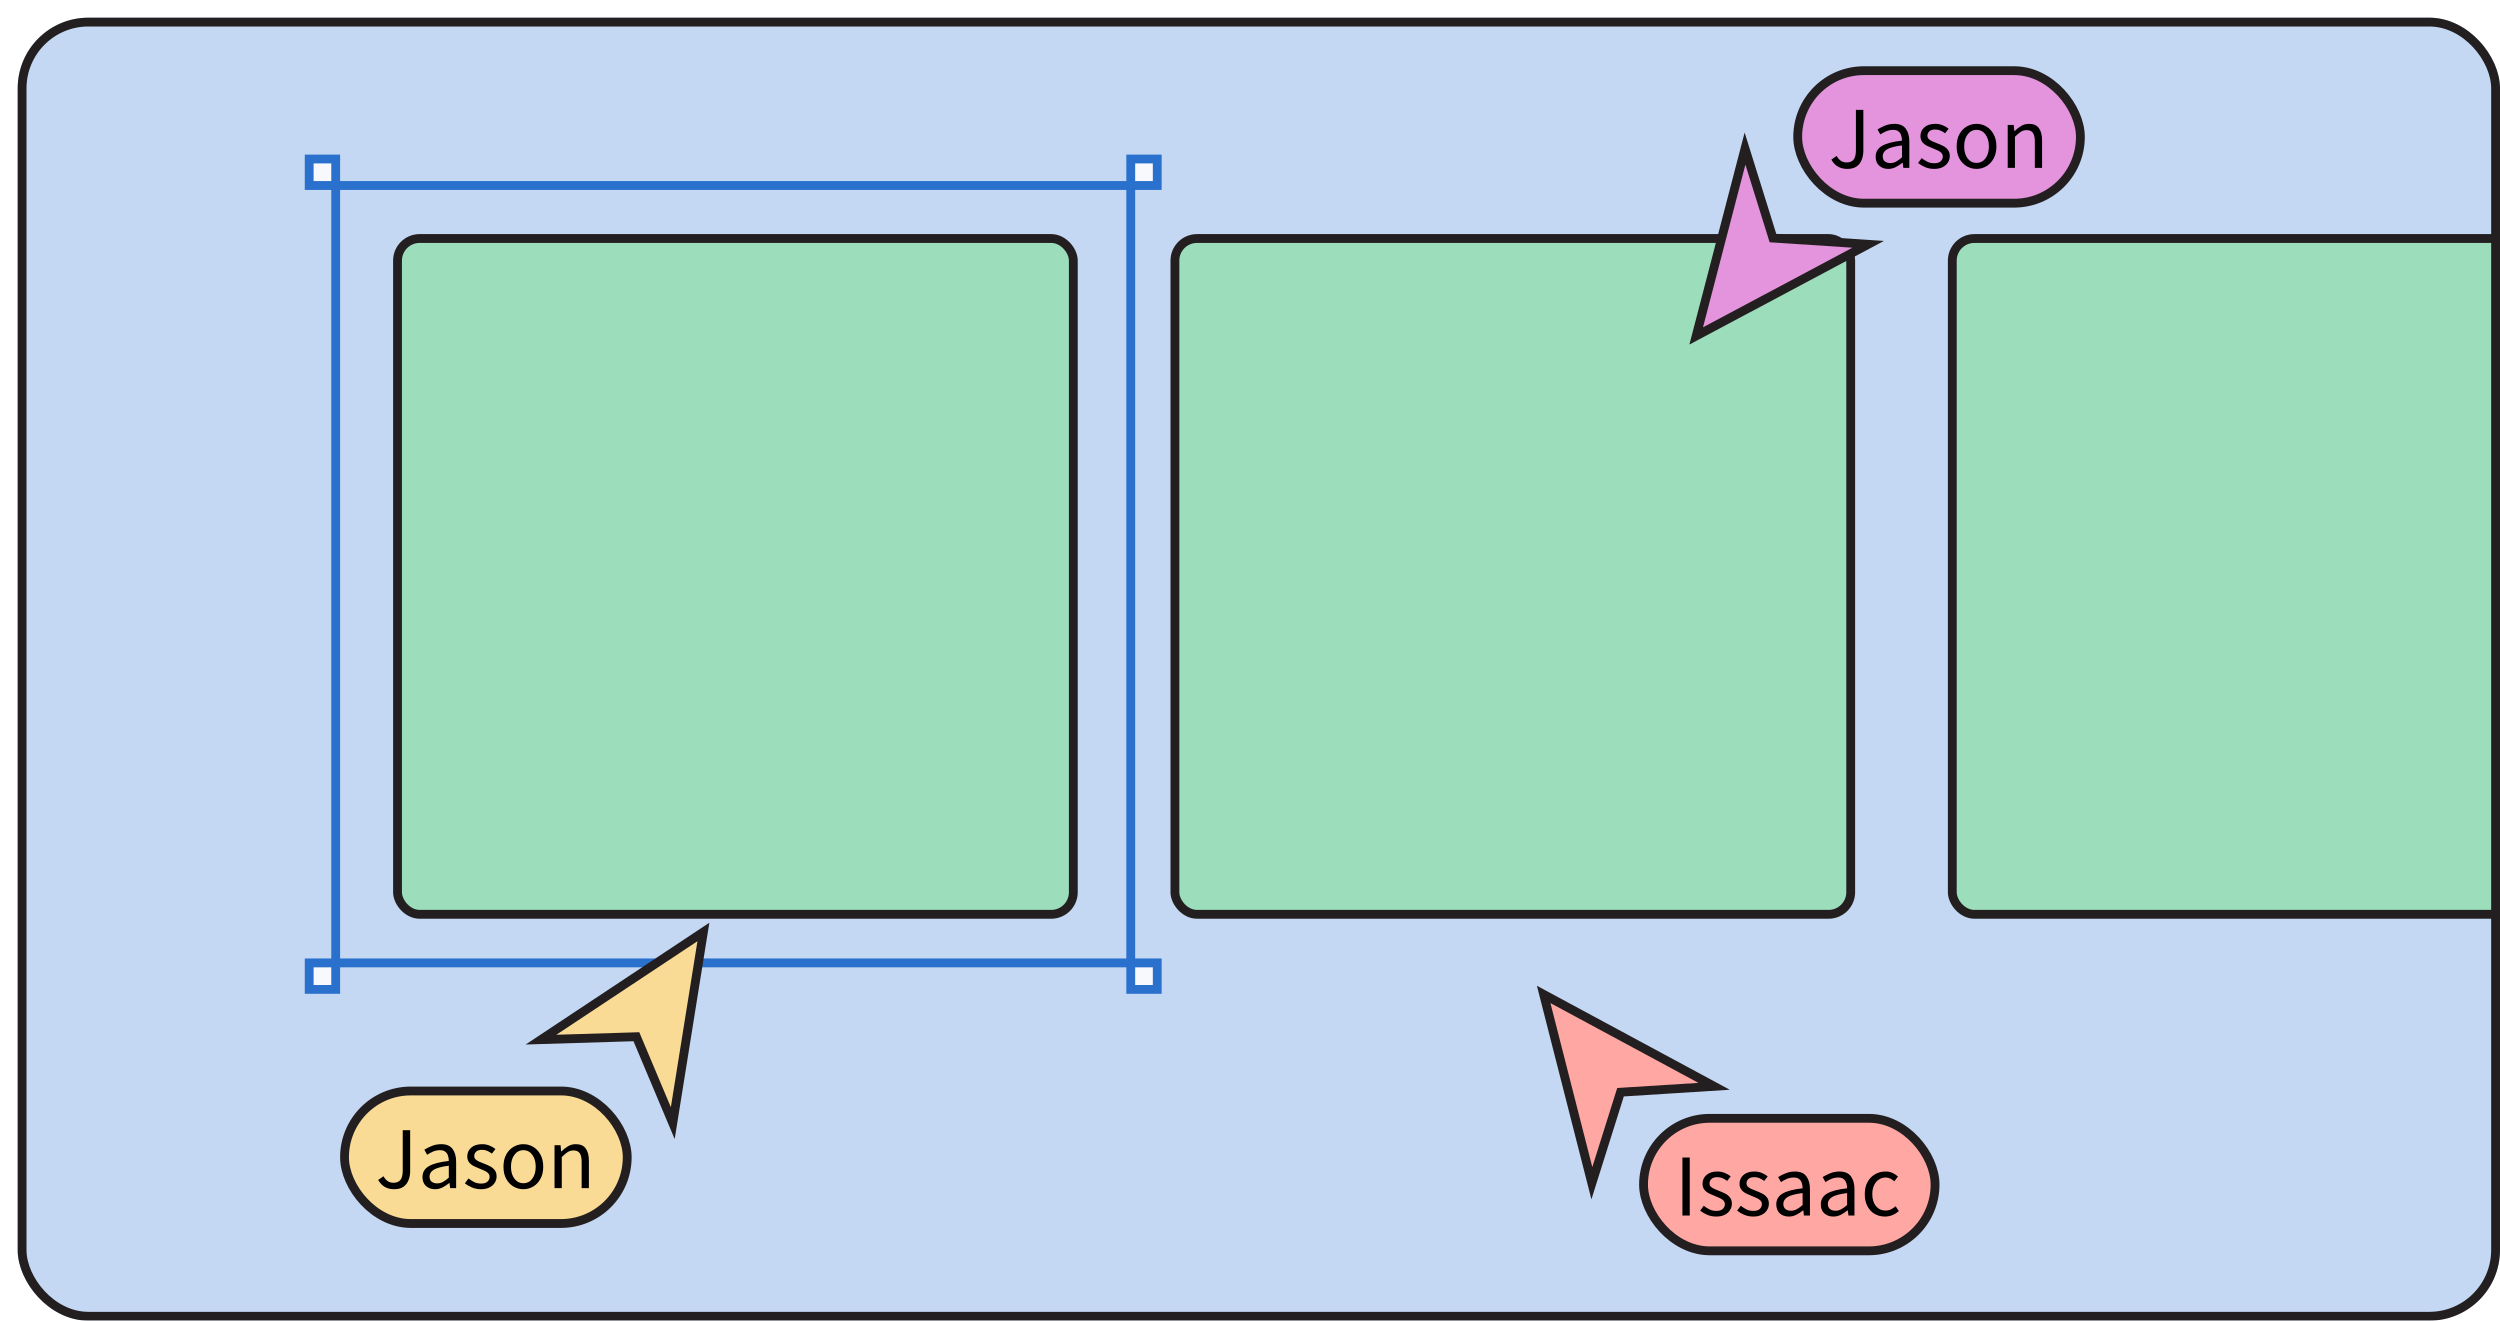
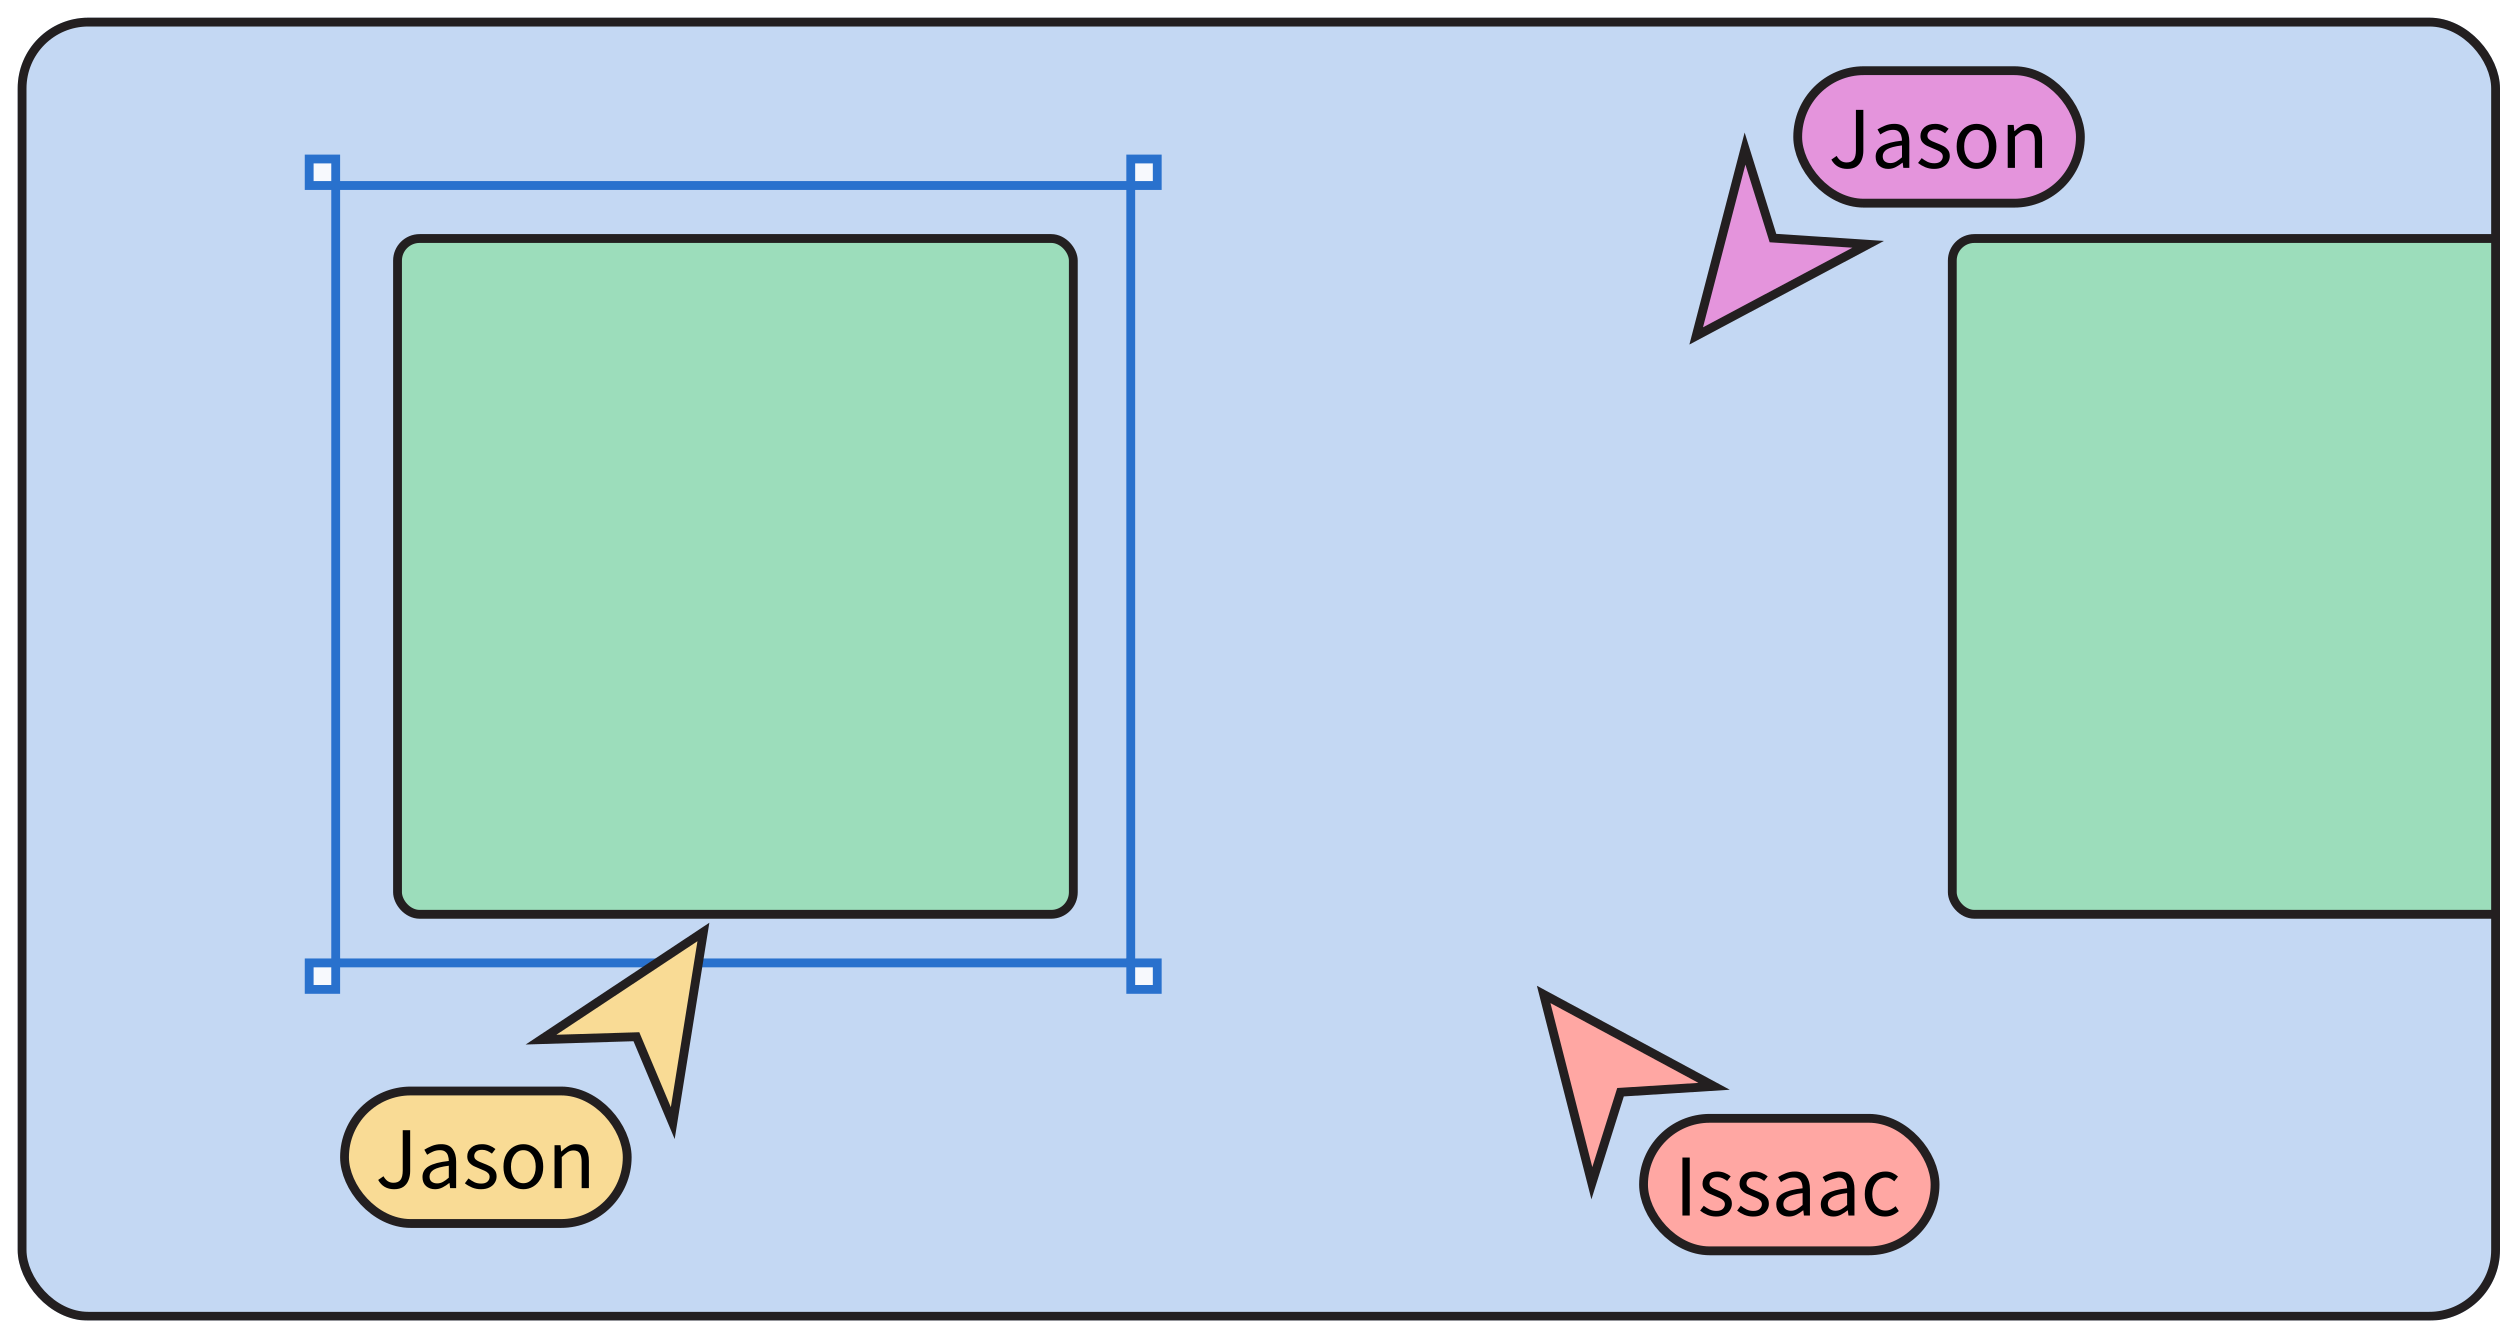
<svg xmlns="http://www.w3.org/2000/svg" width="566" height="299" viewBox="0 0 566 299" fill="none">
  <g filter="url(#filter0_d_596_412)">
    <g clip-path="url(#clip0_596_412)">
      <rect width="562" height="295" rx="16" fill="#C4D8F3" />
      <rect x="72" y="38" width="180" height="176" stroke="#2971CD" stroke-width="2" />
      <rect x="252" y="32" width="6" height="6" fill="#F7F9FD" stroke="#2971CD" stroke-width="2" />
      <rect x="252" y="214" width="6" height="6" fill="#F7F9FD" stroke="#2971CD" stroke-width="2" />
      <rect x="66" y="214" width="6" height="6" fill="#F7F9FD" stroke="#2971CD" stroke-width="2" />
      <rect x="66" y="32" width="6" height="6" fill="#F7F9FD" stroke="#2971CD" stroke-width="2" />
      <rect x="86" y="50" width="153" height="153" rx="5" fill="#9CDDBB" stroke="#231F20" stroke-width="2" />
-       <rect x="262" y="50" width="153" height="153" rx="5" fill="#9CDDBB" stroke="#231F20" stroke-width="2" />
      <rect x="438" y="50" width="153" height="153" rx="5" fill="#9CDDBB" stroke="#231F20" stroke-width="2" />
      <rect x="74" y="243" width="64" height="30" rx="15" fill="#F9DB95" />
      <rect x="74" y="243" width="64" height="30" rx="15" stroke="#231F20" stroke-width="2" />
      <path d="M85.24 265.24C83.6 265.24 82.393 264.54 81.62 263.14L82.82 262.3C83.113 262.82 83.447 263.2 83.82 263.44C84.193 263.667 84.613 263.78 85.08 263.78C85.787 263.78 86.313 263.567 86.66 263.14C87.007 262.7 87.18 261.98 87.18 260.98V251.88H88.86V261.14C88.86 261.887 88.733 262.573 88.48 263.2C88.24 263.827 87.853 264.327 87.32 264.7C86.787 265.06 86.093 265.24 85.24 265.24ZM94.489 265.24C93.676 265.24 92.996 265 92.449 264.52C91.916 264.027 91.649 263.347 91.649 262.48C91.649 261.413 92.123 260.6 93.069 260.04C94.029 259.467 95.543 259.067 97.609 258.84C97.609 258.427 97.549 258.033 97.429 257.66C97.323 257.287 97.123 256.987 96.829 256.76C96.549 256.52 96.143 256.4 95.609 256.4C95.049 256.4 94.523 256.507 94.029 256.72C93.536 256.933 93.096 257.173 92.709 257.44L92.069 256.3C92.523 256.007 93.076 255.727 93.729 255.46C94.396 255.18 95.116 255.04 95.889 255.04C97.076 255.04 97.936 255.407 98.469 256.14C99.003 256.86 99.269 257.827 99.269 259.04V265H97.909L97.769 263.84H97.709C97.256 264.213 96.756 264.54 96.209 264.82C95.676 265.1 95.103 265.24 94.489 265.24ZM94.969 263.92C95.436 263.92 95.876 263.807 96.289 263.58C96.703 263.353 97.143 263.033 97.609 262.62V259.92C95.996 260.12 94.863 260.42 94.209 260.82C93.569 261.22 93.249 261.733 93.249 262.36C93.249 262.907 93.416 263.307 93.749 263.56C94.083 263.8 94.489 263.92 94.969 263.92ZM104.868 265.24C104.174 265.24 103.514 265.113 102.888 264.86C102.261 264.593 101.714 264.273 101.248 263.9L102.068 262.8C102.494 263.133 102.934 263.413 103.388 263.64C103.841 263.853 104.354 263.96 104.928 263.96C105.568 263.96 106.048 263.813 106.368 263.52C106.688 263.213 106.848 262.853 106.848 262.44C106.848 262.107 106.734 261.827 106.508 261.6C106.294 261.373 106.014 261.187 105.668 261.04C105.334 260.88 104.988 260.733 104.628 260.6C104.174 260.427 103.728 260.233 103.288 260.02C102.848 259.793 102.488 259.507 102.208 259.16C101.928 258.8 101.788 258.347 101.788 257.8C101.788 257.013 102.081 256.36 102.668 255.84C103.268 255.307 104.094 255.04 105.148 255.04C105.748 255.04 106.308 255.147 106.828 255.36C107.348 255.573 107.794 255.833 108.168 256.14L107.368 257.18C107.034 256.927 106.688 256.72 106.328 256.56C105.968 256.4 105.574 256.32 105.148 256.32C104.534 256.32 104.081 256.46 103.788 256.74C103.508 257.02 103.368 257.347 103.368 257.72C103.368 258.027 103.468 258.28 103.668 258.48C103.868 258.667 104.128 258.833 104.448 258.98C104.768 259.113 105.108 259.253 105.468 259.4C105.934 259.573 106.394 259.773 106.848 260C107.301 260.213 107.674 260.507 107.968 260.88C108.274 261.24 108.428 261.727 108.428 262.34C108.428 262.86 108.288 263.34 108.008 263.78C107.741 264.22 107.341 264.573 106.808 264.84C106.288 265.107 105.641 265.24 104.868 265.24ZM114.486 265.24C113.7 265.24 112.96 265.04 112.266 264.64C111.586 264.24 111.033 263.66 110.606 262.9C110.193 262.14 109.986 261.227 109.986 260.16C109.986 259.067 110.193 258.14 110.606 257.38C111.033 256.62 111.586 256.04 112.266 255.64C112.96 255.24 113.7 255.04 114.486 255.04C115.286 255.04 116.026 255.24 116.706 255.64C117.386 256.04 117.933 256.62 118.346 257.38C118.773 258.14 118.986 259.067 118.986 260.16C118.986 261.227 118.773 262.14 118.346 262.9C117.933 263.66 117.386 264.24 116.706 264.64C116.026 265.04 115.286 265.24 114.486 265.24ZM114.486 263.88C115.326 263.88 116 263.54 116.506 262.86C117.026 262.167 117.286 261.267 117.286 260.16C117.286 259.04 117.026 258.133 116.506 257.44C116 256.747 115.326 256.4 114.486 256.4C113.66 256.4 112.986 256.747 112.466 257.44C111.946 258.133 111.686 259.04 111.686 260.16C111.686 261.267 111.946 262.167 112.466 262.86C112.986 263.54 113.66 263.88 114.486 263.88ZM121.546 265V255.28H122.906L123.046 256.68H123.106C123.573 256.213 124.066 255.827 124.586 255.52C125.106 255.2 125.7 255.04 126.366 255.04C127.393 255.04 128.14 255.367 128.606 256.02C129.086 256.66 129.326 257.6 129.326 258.84V265H127.686V259.06C127.686 258.153 127.54 257.493 127.246 257.08C126.953 256.667 126.486 256.46 125.846 256.46C125.353 256.46 124.906 256.587 124.506 256.84C124.12 257.093 123.68 257.467 123.186 257.96V265H121.546Z" fill="black" />
      <path d="M148.314 250.279L140.343 231.346L140.077 230.713L139.391 230.735L118.481 231.374L155.25 206.996L148.314 250.279Z" fill="#F9DB95" stroke="#231F20" stroke-width="2" />
      <path d="M384.073 241.941L363.57 243.234L362.886 243.277L362.68 243.932L356.399 263.886L345.487 221.141L384.073 241.941Z" fill="#FFA7A3" stroke="#231F20" stroke-width="2" />
      <rect x="368.098" y="249.189" width="66" height="30" rx="15" fill="#FFA7A3" />
      <rect x="368.098" y="249.189" width="66" height="30" rx="15" stroke="#231F20" stroke-width="2" />
-       <path d="M376.898 271.189V258.069H378.558V271.189H376.898ZM384.532 271.429C383.838 271.429 383.178 271.303 382.552 271.049C381.925 270.783 381.378 270.463 380.912 270.089L381.732 268.989C382.158 269.323 382.598 269.603 383.052 269.829C383.505 270.043 384.018 270.149 384.592 270.149C385.232 270.149 385.712 270.003 386.032 269.709C386.352 269.403 386.512 269.043 386.512 268.629C386.512 268.296 386.398 268.016 386.172 267.789C385.958 267.563 385.678 267.376 385.332 267.229C384.998 267.069 384.652 266.923 384.292 266.789C383.838 266.616 383.392 266.423 382.952 266.209C382.512 265.983 382.152 265.696 381.872 265.349C381.592 264.989 381.452 264.536 381.452 263.989C381.452 263.203 381.745 262.549 382.332 262.029C382.932 261.496 383.758 261.229 384.812 261.229C385.412 261.229 385.972 261.336 386.492 261.549C387.012 261.763 387.458 262.023 387.832 262.329L387.032 263.369C386.698 263.116 386.352 262.909 385.992 262.749C385.632 262.589 385.238 262.509 384.812 262.509C384.198 262.509 383.745 262.649 383.452 262.929C383.172 263.209 383.032 263.536 383.032 263.909C383.032 264.216 383.132 264.469 383.332 264.669C383.532 264.856 383.792 265.023 384.112 265.169C384.432 265.303 384.772 265.443 385.132 265.589C385.598 265.763 386.058 265.963 386.512 266.189C386.965 266.403 387.338 266.696 387.632 267.069C387.938 267.429 388.092 267.916 388.092 268.529C388.092 269.049 387.952 269.529 387.672 269.969C387.405 270.409 387.005 270.763 386.472 271.029C385.952 271.296 385.305 271.429 384.532 271.429ZM392.91 271.429C392.217 271.429 391.557 271.303 390.93 271.049C390.304 270.783 389.757 270.463 389.29 270.089L390.11 268.989C390.537 269.323 390.977 269.603 391.43 269.829C391.884 270.043 392.397 270.149 392.97 270.149C393.61 270.149 394.09 270.003 394.41 269.709C394.73 269.403 394.89 269.043 394.89 268.629C394.89 268.296 394.777 268.016 394.55 267.789C394.337 267.563 394.057 267.376 393.71 267.229C393.377 267.069 393.03 266.923 392.67 266.789C392.217 266.616 391.77 266.423 391.33 266.209C390.89 265.983 390.53 265.696 390.25 265.349C389.97 264.989 389.83 264.536 389.83 263.989C389.83 263.203 390.124 262.549 390.71 262.029C391.31 261.496 392.137 261.229 393.19 261.229C393.79 261.229 394.35 261.336 394.87 261.549C395.39 261.763 395.837 262.023 396.21 262.329L395.41 263.369C395.077 263.116 394.73 262.909 394.37 262.749C394.01 262.589 393.617 262.509 393.19 262.509C392.577 262.509 392.124 262.649 391.83 262.929C391.55 263.209 391.41 263.536 391.41 263.909C391.41 264.216 391.51 264.469 391.71 264.669C391.91 264.856 392.17 265.023 392.49 265.169C392.81 265.303 393.15 265.443 393.51 265.589C393.977 265.763 394.437 265.963 394.89 266.189C395.344 266.403 395.717 266.696 396.01 267.069C396.317 267.429 396.47 267.916 396.47 268.529C396.47 269.049 396.33 269.529 396.05 269.969C395.784 270.409 395.384 270.763 394.85 271.029C394.33 271.296 393.684 271.429 392.91 271.429ZM400.989 271.429C400.176 271.429 399.496 271.189 398.949 270.709C398.416 270.216 398.149 269.536 398.149 268.669C398.149 267.603 398.623 266.789 399.569 266.229C400.529 265.656 402.043 265.256 404.109 265.029C404.109 264.616 404.049 264.223 403.929 263.849C403.823 263.476 403.623 263.176 403.329 262.949C403.049 262.709 402.643 262.589 402.109 262.589C401.549 262.589 401.023 262.696 400.529 262.909C400.036 263.123 399.596 263.363 399.209 263.629L398.569 262.489C399.023 262.196 399.576 261.916 400.229 261.649C400.896 261.369 401.616 261.229 402.389 261.229C403.576 261.229 404.436 261.596 404.969 262.329C405.503 263.049 405.769 264.016 405.769 265.229V271.189H404.409L404.269 270.029H404.209C403.756 270.403 403.256 270.729 402.709 271.009C402.176 271.289 401.603 271.429 400.989 271.429ZM401.469 270.109C401.936 270.109 402.376 269.996 402.789 269.769C403.203 269.543 403.643 269.223 404.109 268.809V266.109C402.496 266.309 401.363 266.609 400.709 267.009C400.069 267.409 399.749 267.923 399.749 268.549C399.749 269.096 399.916 269.496 400.249 269.749C400.583 269.989 400.989 270.109 401.469 270.109ZM411.068 271.429C410.254 271.429 409.574 271.189 409.028 270.709C408.494 270.216 408.228 269.536 408.228 268.669C408.228 267.603 408.701 266.789 409.648 266.229C410.608 265.656 412.121 265.256 414.188 265.029C414.188 264.616 414.128 264.223 414.008 263.849C413.901 263.476 413.701 263.176 413.408 262.949C413.128 262.709 412.721 262.589 412.188 262.589C411.628 262.589 411.101 262.696 410.608 262.909C410.114 263.123 409.674 263.363 409.288 263.629L408.648 262.489C409.101 262.196 409.654 261.916 410.308 261.649C410.974 261.369 411.694 261.229 412.467 261.229C413.654 261.229 414.514 261.596 415.048 262.329C415.581 263.049 415.848 264.016 415.848 265.229V271.189H414.488L414.348 270.029H414.288C413.834 270.403 413.334 270.729 412.788 271.009C412.254 271.289 411.681 271.429 411.068 271.429ZM411.548 270.109C412.014 270.109 412.454 269.996 412.868 269.769C413.281 269.543 413.721 269.223 414.188 268.809V266.109C412.574 266.309 411.441 266.609 410.788 267.009C410.148 267.409 409.827 267.923 409.827 268.549C409.827 269.096 409.994 269.496 410.328 269.749C410.661 269.989 411.068 270.109 411.548 270.109ZM422.746 271.429C421.892 271.429 421.119 271.229 420.426 270.829C419.732 270.429 419.186 269.849 418.786 269.089C418.386 268.329 418.186 267.416 418.186 266.349C418.186 265.256 418.399 264.329 418.826 263.569C419.266 262.809 419.839 262.229 420.546 261.829C421.266 261.429 422.039 261.229 422.866 261.229C423.506 261.229 424.052 261.343 424.506 261.569C424.972 261.796 425.372 262.063 425.706 262.369L424.866 263.449C424.586 263.196 424.286 262.989 423.966 262.829C423.659 262.669 423.312 262.589 422.926 262.589C422.339 262.589 421.812 262.749 421.346 263.069C420.892 263.376 420.532 263.816 420.266 264.389C420.012 264.949 419.886 265.603 419.886 266.349C419.886 267.456 420.159 268.356 420.706 269.049C421.266 269.729 421.992 270.069 422.886 270.069C423.339 270.069 423.759 269.976 424.146 269.789C424.532 269.589 424.872 269.356 425.166 269.089L425.886 270.189C425.446 270.576 424.959 270.883 424.426 271.109C423.892 271.323 423.332 271.429 422.746 271.429Z" fill="black" />
+       <path d="M376.898 271.189V258.069H378.558V271.189H376.898ZM384.532 271.429C383.838 271.429 383.178 271.303 382.552 271.049C381.925 270.783 381.378 270.463 380.912 270.089L381.732 268.989C382.158 269.323 382.598 269.603 383.052 269.829C383.505 270.043 384.018 270.149 384.592 270.149C385.232 270.149 385.712 270.003 386.032 269.709C386.352 269.403 386.512 269.043 386.512 268.629C386.512 268.296 386.398 268.016 386.172 267.789C385.958 267.563 385.678 267.376 385.332 267.229C384.998 267.069 384.652 266.923 384.292 266.789C383.838 266.616 383.392 266.423 382.952 266.209C382.512 265.983 382.152 265.696 381.872 265.349C381.592 264.989 381.452 264.536 381.452 263.989C381.452 263.203 381.745 262.549 382.332 262.029C382.932 261.496 383.758 261.229 384.812 261.229C385.412 261.229 385.972 261.336 386.492 261.549C387.012 261.763 387.458 262.023 387.832 262.329L387.032 263.369C386.698 263.116 386.352 262.909 385.992 262.749C385.632 262.589 385.238 262.509 384.812 262.509C384.198 262.509 383.745 262.649 383.452 262.929C383.172 263.209 383.032 263.536 383.032 263.909C383.032 264.216 383.132 264.469 383.332 264.669C383.532 264.856 383.792 265.023 384.112 265.169C384.432 265.303 384.772 265.443 385.132 265.589C385.598 265.763 386.058 265.963 386.512 266.189C386.965 266.403 387.338 266.696 387.632 267.069C387.938 267.429 388.092 267.916 388.092 268.529C388.092 269.049 387.952 269.529 387.672 269.969C387.405 270.409 387.005 270.763 386.472 271.029C385.952 271.296 385.305 271.429 384.532 271.429ZM392.91 271.429C392.217 271.429 391.557 271.303 390.93 271.049C390.304 270.783 389.757 270.463 389.29 270.089L390.11 268.989C390.537 269.323 390.977 269.603 391.43 269.829C391.884 270.043 392.397 270.149 392.97 270.149C393.61 270.149 394.09 270.003 394.41 269.709C394.73 269.403 394.89 269.043 394.89 268.629C394.89 268.296 394.777 268.016 394.55 267.789C394.337 267.563 394.057 267.376 393.71 267.229C393.377 267.069 393.03 266.923 392.67 266.789C392.217 266.616 391.77 266.423 391.33 266.209C390.89 265.983 390.53 265.696 390.25 265.349C389.97 264.989 389.83 264.536 389.83 263.989C389.83 263.203 390.124 262.549 390.71 262.029C391.31 261.496 392.137 261.229 393.19 261.229C393.79 261.229 394.35 261.336 394.87 261.549C395.39 261.763 395.837 262.023 396.21 262.329L395.41 263.369C395.077 263.116 394.73 262.909 394.37 262.749C394.01 262.589 393.617 262.509 393.19 262.509C392.577 262.509 392.124 262.649 391.83 262.929C391.55 263.209 391.41 263.536 391.41 263.909C391.41 264.216 391.51 264.469 391.71 264.669C391.91 264.856 392.17 265.023 392.49 265.169C392.81 265.303 393.15 265.443 393.51 265.589C393.977 265.763 394.437 265.963 394.89 266.189C395.344 266.403 395.717 266.696 396.01 267.069C396.317 267.429 396.47 267.916 396.47 268.529C396.47 269.049 396.33 269.529 396.05 269.969C395.784 270.409 395.384 270.763 394.85 271.029C394.33 271.296 393.684 271.429 392.91 271.429ZM400.989 271.429C400.176 271.429 399.496 271.189 398.949 270.709C398.416 270.216 398.149 269.536 398.149 268.669C398.149 267.603 398.623 266.789 399.569 266.229C400.529 265.656 402.043 265.256 404.109 265.029C404.109 264.616 404.049 264.223 403.929 263.849C403.823 263.476 403.623 263.176 403.329 262.949C403.049 262.709 402.643 262.589 402.109 262.589C401.549 262.589 401.023 262.696 400.529 262.909C400.036 263.123 399.596 263.363 399.209 263.629L398.569 262.489C399.023 262.196 399.576 261.916 400.229 261.649C400.896 261.369 401.616 261.229 402.389 261.229C403.576 261.229 404.436 261.596 404.969 262.329C405.503 263.049 405.769 264.016 405.769 265.229V271.189H404.409L404.269 270.029H404.209C403.756 270.403 403.256 270.729 402.709 271.009C402.176 271.289 401.603 271.429 400.989 271.429ZM401.469 270.109C401.936 270.109 402.376 269.996 402.789 269.769C403.203 269.543 403.643 269.223 404.109 268.809V266.109C402.496 266.309 401.363 266.609 400.709 267.009C400.069 267.409 399.749 267.923 399.749 268.549C399.749 269.096 399.916 269.496 400.249 269.749C400.583 269.989 400.989 270.109 401.469 270.109ZM411.068 271.429C410.254 271.429 409.574 271.189 409.028 270.709C408.494 270.216 408.228 269.536 408.228 268.669C408.228 267.603 408.701 266.789 409.648 266.229C410.608 265.656 412.121 265.256 414.188 265.029C414.188 264.616 414.128 264.223 414.008 263.849C413.901 263.476 413.701 263.176 413.408 262.949C413.128 262.709 412.721 262.589 412.188 262.589C410.114 263.123 409.674 263.363 409.288 263.629L408.648 262.489C409.101 262.196 409.654 261.916 410.308 261.649C410.974 261.369 411.694 261.229 412.467 261.229C413.654 261.229 414.514 261.596 415.048 262.329C415.581 263.049 415.848 264.016 415.848 265.229V271.189H414.488L414.348 270.029H414.288C413.834 270.403 413.334 270.729 412.788 271.009C412.254 271.289 411.681 271.429 411.068 271.429ZM411.548 270.109C412.014 270.109 412.454 269.996 412.868 269.769C413.281 269.543 413.721 269.223 414.188 268.809V266.109C412.574 266.309 411.441 266.609 410.788 267.009C410.148 267.409 409.827 267.923 409.827 268.549C409.827 269.096 409.994 269.496 410.328 269.749C410.661 269.989 411.068 270.109 411.548 270.109ZM422.746 271.429C421.892 271.429 421.119 271.229 420.426 270.829C419.732 270.429 419.186 269.849 418.786 269.089C418.386 268.329 418.186 267.416 418.186 266.349C418.186 265.256 418.399 264.329 418.826 263.569C419.266 262.809 419.839 262.229 420.546 261.829C421.266 261.429 422.039 261.229 422.866 261.229C423.506 261.229 424.052 261.343 424.506 261.569C424.972 261.796 425.372 262.063 425.706 262.369L424.866 263.449C424.586 263.196 424.286 262.989 423.966 262.829C423.659 262.669 423.312 262.589 422.926 262.589C422.339 262.589 421.812 262.749 421.346 263.069C420.892 263.376 420.532 263.816 420.266 264.389C420.012 264.949 419.886 265.603 419.886 266.349C419.886 267.456 420.159 268.356 420.706 269.049C421.266 269.729 421.992 270.069 422.886 270.069C423.339 270.069 423.759 269.976 424.146 269.789C424.532 269.589 424.872 269.356 425.166 269.089L425.886 270.189C425.446 270.576 424.959 270.883 424.426 271.109C423.892 271.323 423.332 271.429 422.746 271.429Z" fill="black" />
      <rect x="403" y="12" width="64" height="30" rx="15" fill="#E494DC" />
      <rect x="403" y="12" width="64" height="30" rx="15" stroke="#231F20" stroke-width="2" />
      <path d="M414.24 34.24C412.6 34.24 411.393 33.54 410.62 32.14L411.82 31.3C412.113 31.82 412.447 32.2 412.82 32.44C413.193 32.667 413.613 32.78 414.08 32.78C414.787 32.78 415.313 32.567 415.66 32.14C416.007 31.7 416.18 30.98 416.18 29.98V20.88H417.86V30.14C417.86 30.887 417.733 31.573 417.48 32.2C417.24 32.827 416.853 33.327 416.32 33.7C415.787 34.06 415.093 34.24 414.24 34.24ZM423.489 34.24C422.676 34.24 421.996 34 421.449 33.52C420.916 33.027 420.649 32.347 420.649 31.48C420.649 30.413 421.123 29.6 422.069 29.04C423.029 28.467 424.543 28.067 426.609 27.84C426.609 27.427 426.549 27.033 426.429 26.66C426.323 26.287 426.123 25.987 425.829 25.76C425.549 25.52 425.143 25.4 424.609 25.4C424.049 25.4 423.523 25.507 423.029 25.72C422.536 25.933 422.096 26.173 421.709 26.44L421.069 25.3C421.523 25.007 422.076 24.727 422.729 24.46C423.396 24.18 424.116 24.04 424.889 24.04C426.076 24.04 426.936 24.407 427.469 25.14C428.003 25.86 428.269 26.827 428.269 28.04V34H426.909L426.769 32.84H426.709C426.256 33.213 425.756 33.54 425.209 33.82C424.676 34.1 424.103 34.24 423.489 34.24ZM423.969 32.92C424.436 32.92 424.876 32.807 425.289 32.58C425.703 32.353 426.143 32.033 426.609 31.62V28.92C424.996 29.12 423.863 29.42 423.209 29.82C422.569 30.22 422.249 30.733 422.249 31.36C422.249 31.907 422.416 32.307 422.749 32.56C423.083 32.8 423.489 32.92 423.969 32.92ZM433.868 34.24C433.174 34.24 432.514 34.113 431.888 33.86C431.261 33.593 430.714 33.273 430.248 32.9L431.068 31.8C431.494 32.133 431.934 32.413 432.388 32.64C432.841 32.853 433.354 32.96 433.928 32.96C434.568 32.96 435.048 32.813 435.368 32.52C435.688 32.213 435.848 31.853 435.848 31.44C435.848 31.107 435.734 30.827 435.508 30.6C435.294 30.373 435.014 30.187 434.668 30.04C434.334 29.88 433.988 29.733 433.628 29.6C433.174 29.427 432.728 29.233 432.288 29.02C431.848 28.793 431.488 28.507 431.208 28.16C430.928 27.8 430.788 27.347 430.788 26.8C430.788 26.013 431.081 25.36 431.668 24.84C432.268 24.307 433.094 24.04 434.148 24.04C434.748 24.04 435.308 24.147 435.828 24.36C436.348 24.573 436.794 24.833 437.168 25.14L436.368 26.18C436.034 25.927 435.688 25.72 435.328 25.56C434.968 25.4 434.574 25.32 434.148 25.32C433.534 25.32 433.081 25.46 432.788 25.74C432.508 26.02 432.368 26.347 432.368 26.72C432.368 27.027 432.468 27.28 432.668 27.48C432.868 27.667 433.128 27.833 433.448 27.98C433.768 28.113 434.108 28.253 434.468 28.4C434.934 28.573 435.394 28.773 435.848 29C436.301 29.213 436.674 29.507 436.968 29.88C437.274 30.24 437.428 30.727 437.428 31.34C437.428 31.86 437.288 32.34 437.008 32.78C436.741 33.22 436.341 33.573 435.808 33.84C435.288 34.107 434.641 34.24 433.868 34.24ZM443.486 34.24C442.7 34.24 441.96 34.04 441.266 33.64C440.586 33.24 440.033 32.66 439.606 31.9C439.193 31.14 438.986 30.227 438.986 29.16C438.986 28.067 439.193 27.14 439.606 26.38C440.033 25.62 440.586 25.04 441.266 24.64C441.96 24.24 442.7 24.04 443.486 24.04C444.286 24.04 445.026 24.24 445.706 24.64C446.386 25.04 446.933 25.62 447.346 26.38C447.773 27.14 447.986 28.067 447.986 29.16C447.986 30.227 447.773 31.14 447.346 31.9C446.933 32.66 446.386 33.24 445.706 33.64C445.026 34.04 444.286 34.24 443.486 34.24ZM443.486 32.88C444.326 32.88 445 32.54 445.506 31.86C446.026 31.167 446.286 30.267 446.286 29.16C446.286 28.04 446.026 27.133 445.506 26.44C445 25.747 444.326 25.4 443.486 25.4C442.66 25.4 441.986 25.747 441.466 26.44C440.946 27.133 440.686 28.04 440.686 29.16C440.686 30.267 440.946 31.167 441.466 31.86C441.986 32.54 442.66 32.88 443.486 32.88ZM450.546 34V24.28H451.906L452.046 25.68H452.106C452.573 25.213 453.066 24.827 453.586 24.52C454.106 24.2 454.7 24.04 455.366 24.04C456.393 24.04 457.14 24.367 457.606 25.02C458.086 25.66 458.326 26.6 458.326 27.84V34H456.686V28.06C456.686 27.153 456.54 26.493 456.246 26.08C455.953 25.667 455.486 25.46 454.846 25.46C454.353 25.46 453.906 25.587 453.506 25.84C453.12 26.093 452.68 26.467 452.186 26.96V34H450.546Z" fill="black" />
      <path d="M391.072 29.634L397.191 49.245L397.395 49.9L398.08 49.944L418.955 51.313L380.018 72.053L391.072 29.634Z" fill="#E494DC" stroke="#231F20" stroke-width="2" />
    </g>
    <rect x="1" y="1" width="560" height="293" rx="15" stroke="#231F20" stroke-width="2" />
  </g>
  <defs>
    <filter id="filter0_d_596_412" x="0" y="0" width="566" height="299" filterUnits="userSpaceOnUse" color-interpolation-filters="sRGB">
      <feFlood flood-opacity="0" result="BackgroundImageFix" />
      <feColorMatrix in="SourceAlpha" type="matrix" values="0 0 0 0 0 0 0 0 0 0 0 0 0 0 0 0 0 0 127 0" result="hardAlpha" />
      <feOffset dx="4" dy="4" />
      <feComposite in2="hardAlpha" operator="out" />
      <feColorMatrix type="matrix" values="0 0 0 0 0.137 0 0 0 0 0.122 0 0 0 0 0.125 0 0 0 1 0" />
      <feBlend mode="normal" in2="BackgroundImageFix" result="effect1_dropShadow_596_412" />
      <feBlend mode="normal" in="SourceGraphic" in2="effect1_dropShadow_596_412" result="shape" />
    </filter>
    <clipPath id="clip0_596_412">
      <rect width="562" height="295" rx="16" fill="white" />
    </clipPath>
  </defs>
</svg>